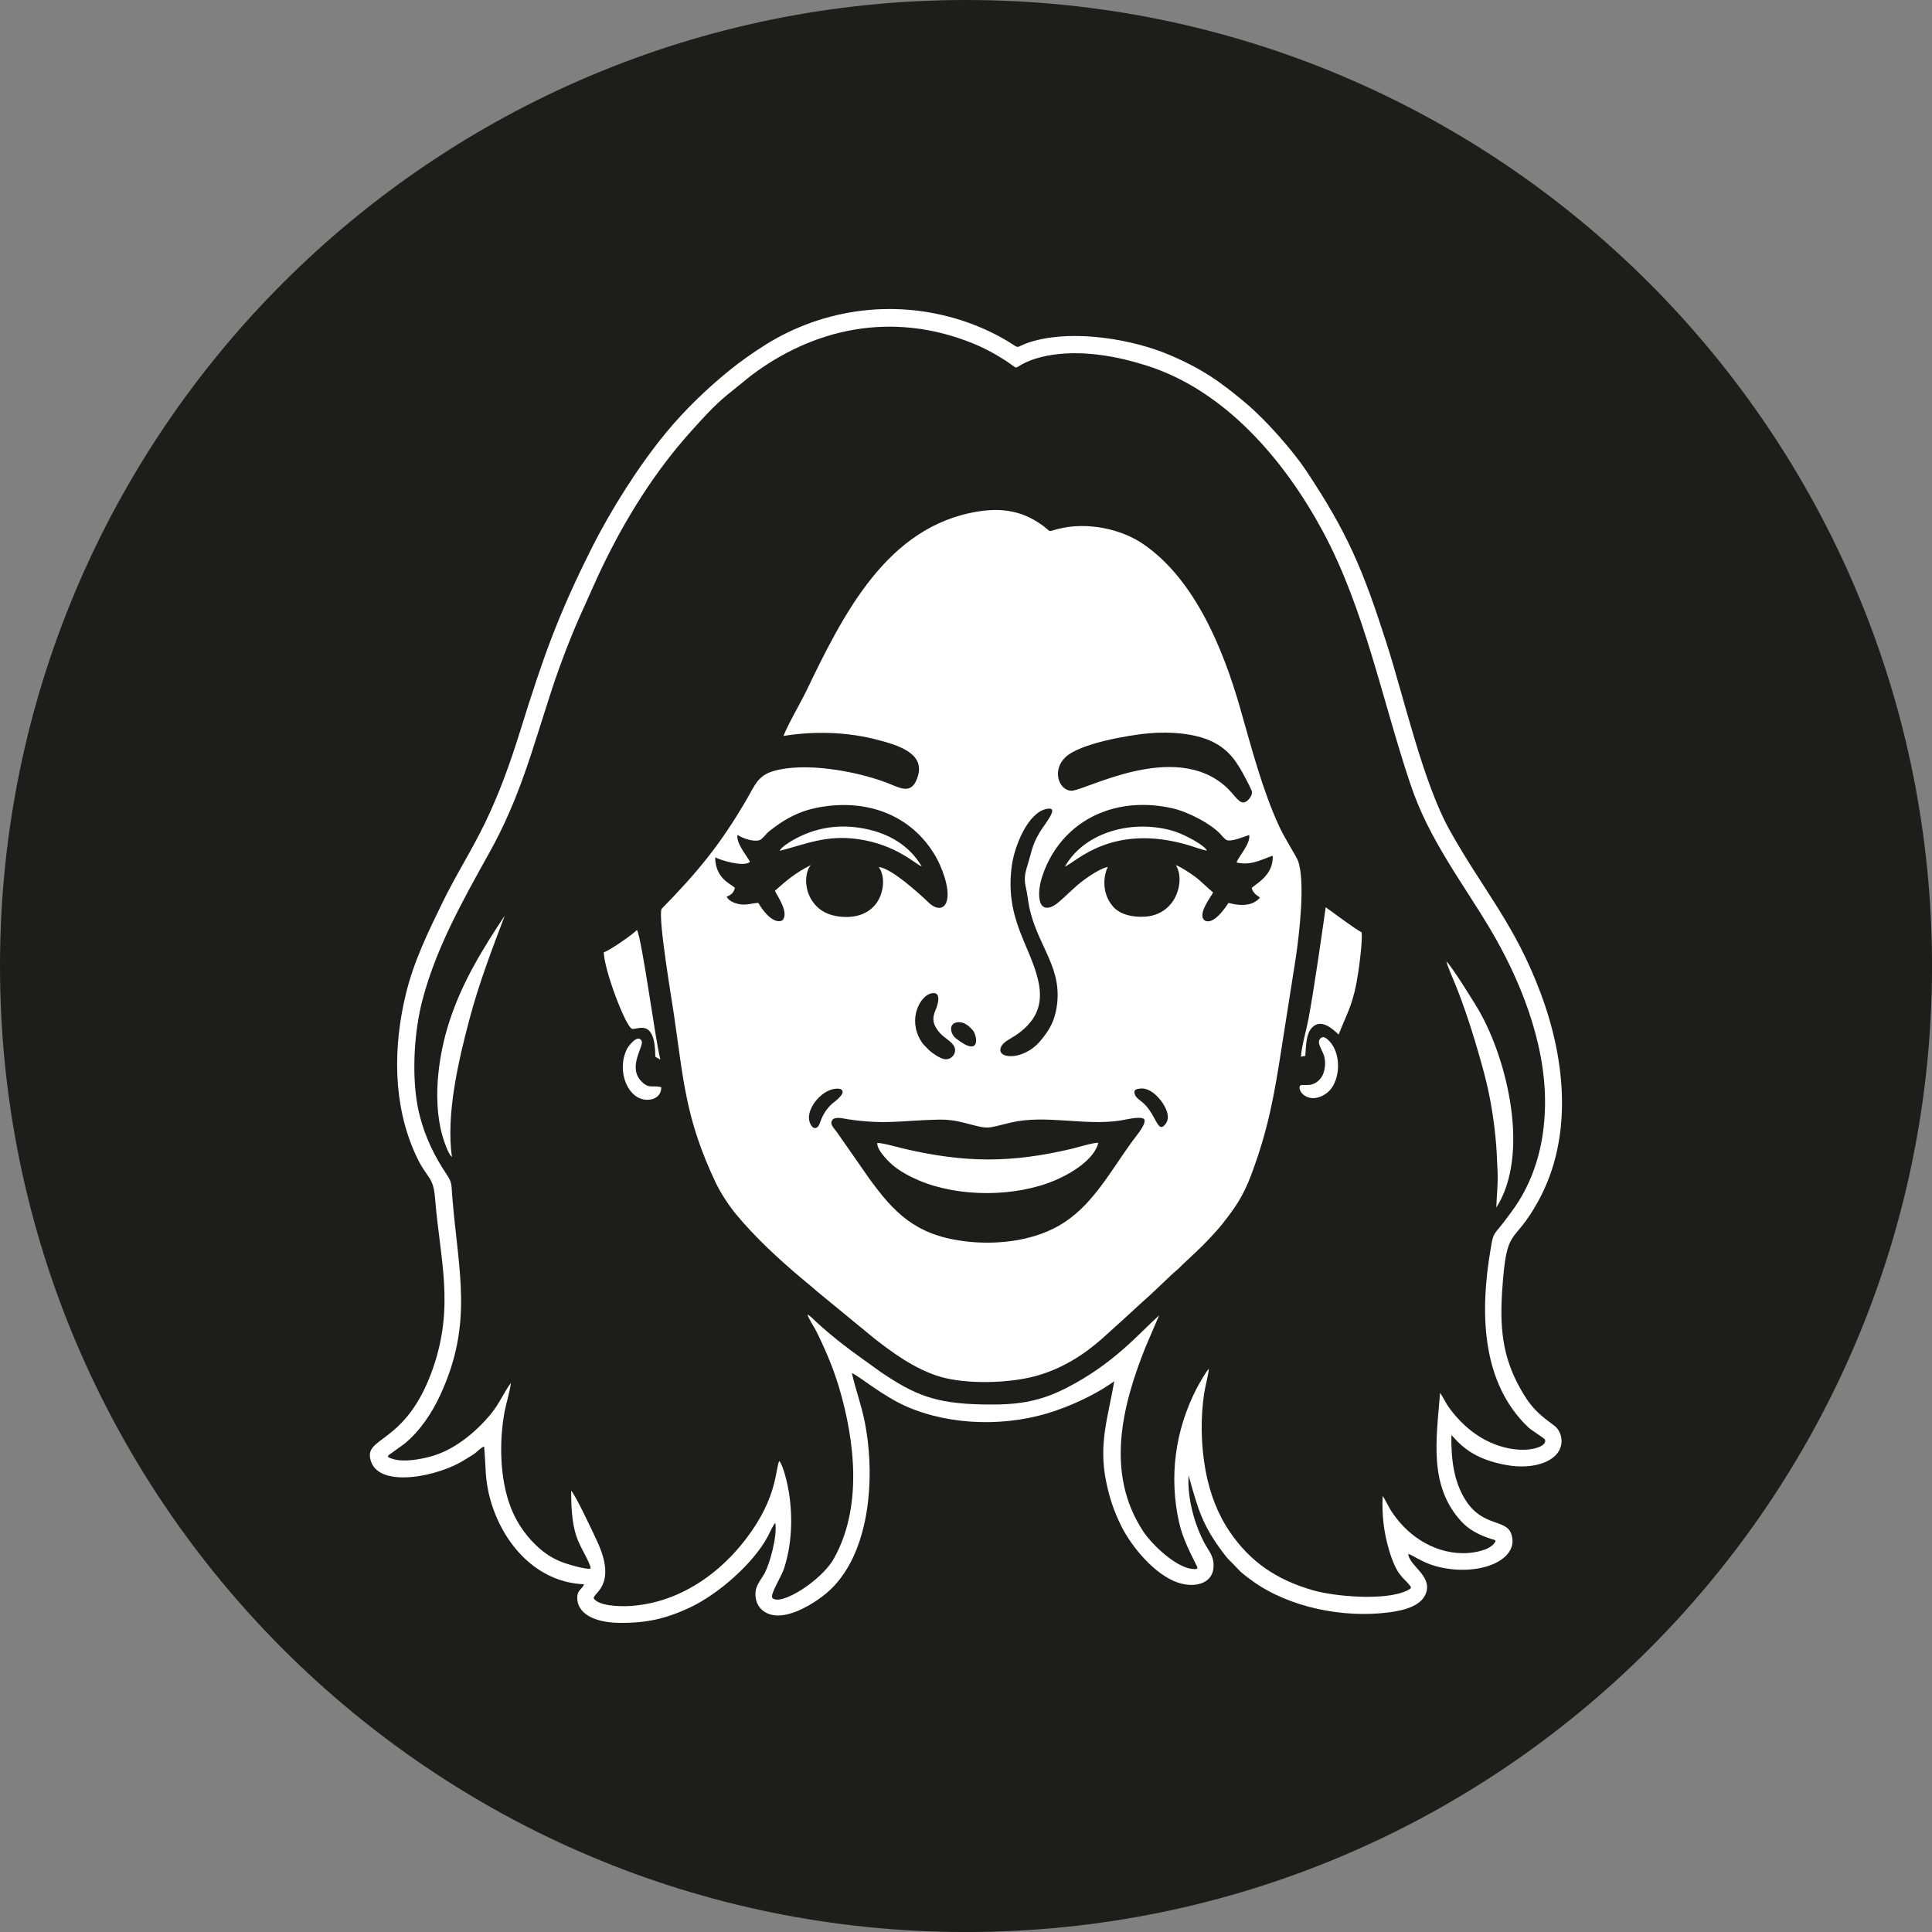
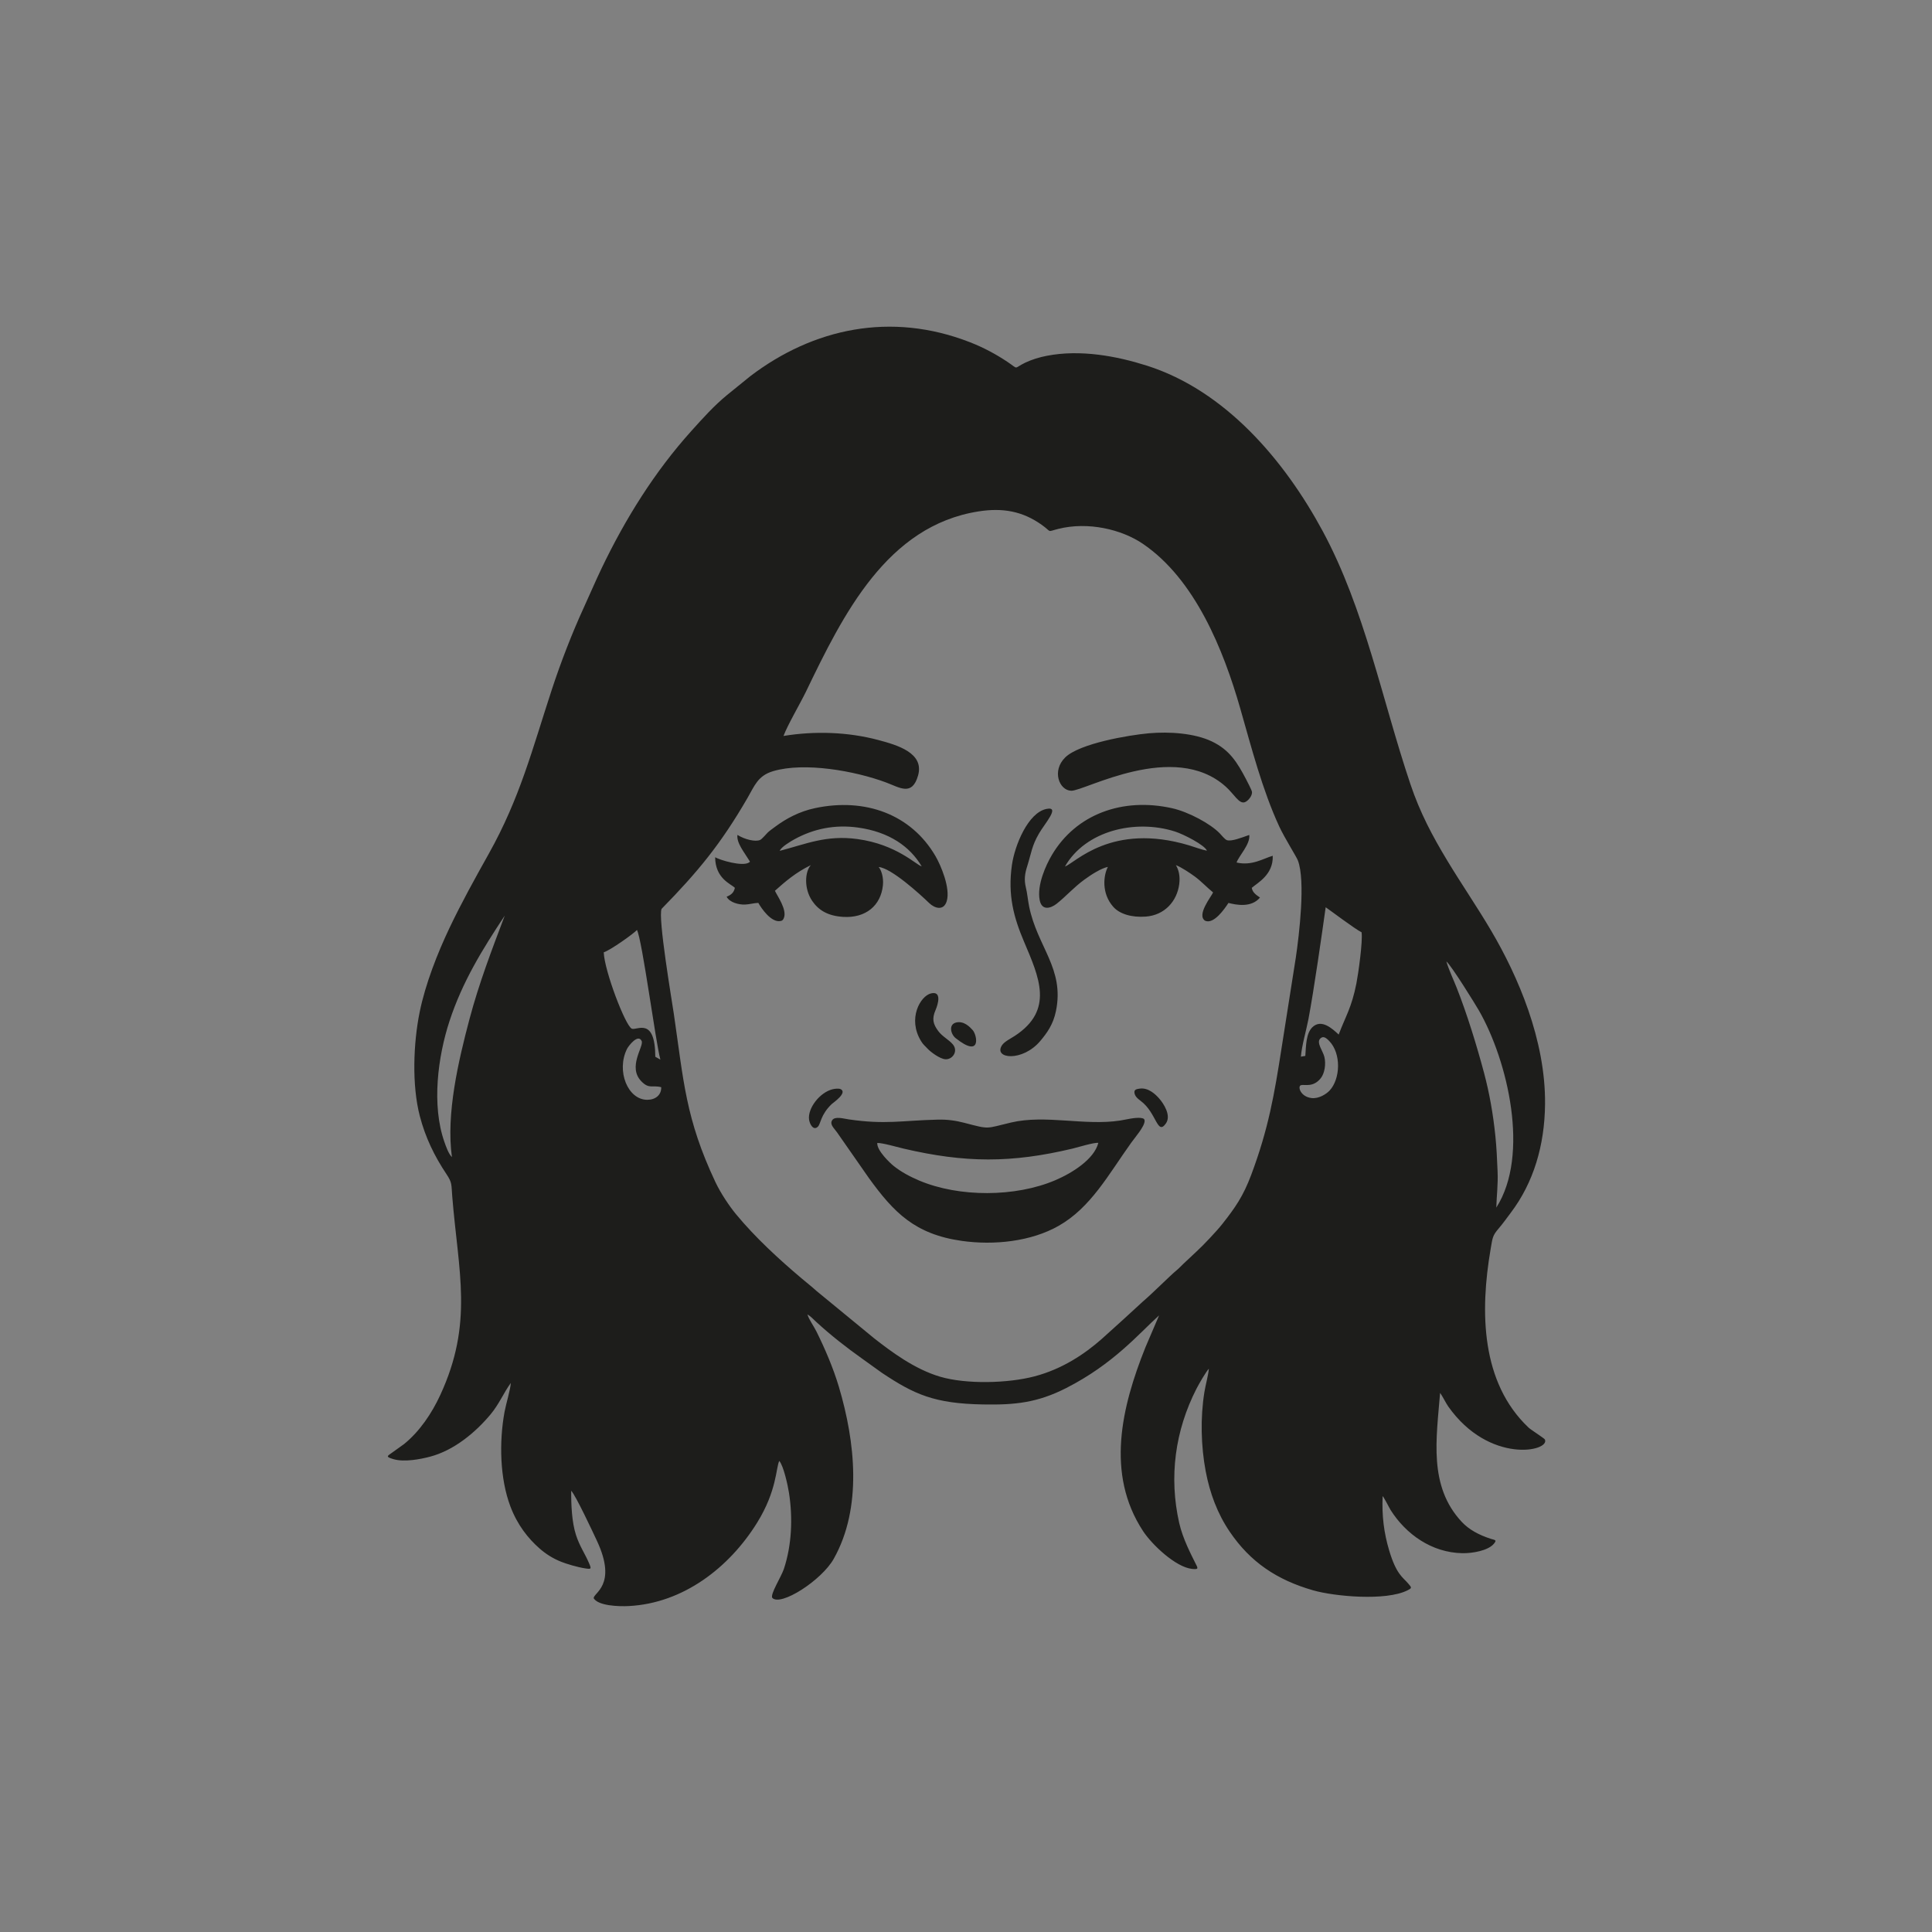
<svg xmlns="http://www.w3.org/2000/svg" id="Warstwa_1" data-name="Warstwa 1" viewBox="0 0 724.91 724.91">
  <rect x="0" y="0" width="724.91" height="724.91" fill="#808080" stroke="none" />
  <defs>
    <style>
      .cls-1 {
        fill: #fff;
      }

      .cls-1, .cls-2 {
        fill-rule: evenodd;
      }

      .cls-2 {
        fill: #1d1d1b;
      }
    </style>
  </defs>
-   <path class="cls-2" d="M362.46,0c200.18,0,362.46,162.28,362.46,362.46s-162.28,362.46-362.46,362.46S0,562.64,0,362.46,162.28,0,362.46,0" />
-   <path class="cls-1" d="M181.66,542.77c.7,7.91.2,12.36,2.33,19.94,4.66,16.58,17.37,31.02,35.15,31.73-.64,1.89-2.76,2.13-2.54,5.5.45,6.88,9.04,8.84,15.17,8.97,10.78.22,18.19-1.64,26.71-5.56,10.8-4.96,24.23-16.72,29.59-26.84.52-.98,2.15-4.61,2.84-5.08.75,5.05-1.96,14.85-3.93,18.72-1.19,2.33-3.54,4.58-3.53,7.91,0,3.75,1.87,6.01,4.25,7.19,5.5,2.73,13.34-1.31,17.27-3.78,5.11-3.21,8.43-6.28,11.7-11.09,10.1-14.88,11.44-38.54,7.79-56.88-1.32-6.64-3.47-12.18-4.83-18.33,2.97,1.34,11.65,8.67,20.35,12.5,16.99,7.48,38.49,7.73,56.04,1.67,8.89-3.07,16.9-7.32,22.06-11.08-2.22,13.2-6.06,23.5-2.97,37.99,1.36,6.38,2.81,10.57,5.42,15.97,3.91,8.1,12.84,18.74,21.48,21.61,6.34,2.11,13.45.45,13.35-6.61-.05-3.41-1.73-5.19-3.06-7.57-4.03-7.22-6.88-17.5-6.32-26,3.6,12.75,5.06,18.52,13.13,29.2.77,1.02,1.52,1.95,2.44,2.84,3.67,3.55,2.76,3.47,8.52,7.61,13.66,9.81,34.02,13.98,51.33,11.65,5.98-.8,12.29-2.55,13.79-7.6,1.87-6.29-6.39-9.84-6.8-14.27,1.6.31,5.07,3.11,10.19,4.53,15.86,4.4,31.92-2.12,28.47-12.07-1.97-5.68-10.67-2.49-17.12-12.63-4.28-6.72-5.51-14.84-5.35-24.39.97.52,4.47,6.36,14.08,9.54,6.14,2.03,13.77,3.21,20.17.91,9.39-3.36,7.84-11.4,4.51-13.91-5.03-3.79-8.1-6.04-11.68-11.96-7.15-11.84-9.13-22.36-8.03-38.75,1.71-25.39,3.99-16.14,13.68-33.92,12.93-23.72,10.17-52.69.77-77.76-9.73-25.97-21.28-38.23-33.97-60.84-10.18-18.14-17.08-49.36-23.9-70.63-8.92-27.81-14.68-41.39-30.15-64.64-5.06-7.61-15.05-18.88-22.27-25-9.72-8.23-16.75-13.19-29.1-18.43-13.42-5.69-34.87-9.47-50.5-5.27-7.4,1.99-5.18,3.38-8.53,1.17-4.44-2.92-10.42-5.82-16.06-7.85-26.98-9.69-54.79-5.26-76.1,8.01-4.91,3.06-9.67,6.42-13.83,9.8-8.56,6.96-16.75,14.85-23.83,23.44-10.1,12.25-20.51,28.66-27.86,43.3-12.68,25.25-18.27,41.14-26.67,68.14-3.81,12.25-7.8,23.41-13.1,34.45-5.12,10.67-11.26,20.14-16.43,30.83-5.14,10.62-10.46,21.37-13.48,33.77-4.8,19.71-4.98,41.54,3.68,60.41,4.31,9.39,6.57,7.55,7.29,16.54,1.83,22.7,7.31,40.03-.76,63.39-10.22,29.59-26.77,25.36-23.26,35.22,3.61,10.13,25.99,5.32,35.35-.89,1.05-.7,2.62-1.51,3.58-2.26.97-.76,2.36-2.21,3.44-2.57" />
-   <path class="cls-2" d="M293.98,276.14c11.79-1.93,24.19-1.5,35.52,1.51,7.19,1.91,17.37,4.86,14.97,13.32-2.23,7.87-6.84,4.55-12.01,2.62-11.72-4.37-30.68-7.73-42.41-4.23-5.71,1.71-6.91,5.44-9.62,10.11-9.95,17.18-18.59,27.67-32.19,41.54-1.45,3.13,3.89,34.62,4.59,39.42,3.69,25.25,4.38,39.28,15.6,63.1,1.96,4.15,5.21,9,7.71,12.03,7.19,8.71,16.07,16.89,24.73,24.19,1.74,1.47,3.77,3.06,5.43,4.58l21.68,17.81c6.34,4.96,15.13,11.58,24.77,14.42,9.83,2.89,25.44,2.49,35.39-.13,10.47-2.75,18.88-8.43,25.19-13.99,5.21-4.67,10.29-9.28,15.43-14.04,3.89-3.32,10.46-9.95,12.7-11.76,1.01-.81,1.61-1.58,2.56-2.44l5.02-4.71c2.43-2.22,7.42-7.49,9.55-10.19,4.89-6.19,7.88-10.47,10.91-18.56,6.42-17.16,8.65-30.02,11.37-47.56l5.34-33.91c1.24-8.42,3.69-28.8.77-36.42-.54-1.42-5.01-8.46-6.99-12.74-6.34-13.72-10.41-29.54-14.64-44.31-6.26-21.86-16.92-48.48-36.61-61.81-7.89-5.34-20.45-8.36-31.68-5.54-4.54,1.14-2.14,1.34-6.25-1.57-7.18-5.09-14.63-6.42-23.68-4.99-34.34,5.4-50.75,38.6-64.75,67.68-1.95,4.04-7,12.7-8.41,16.59M488.12,396.47l1.65-.28c.28-4.03.28-8.34,2.59-10.71,3.45-3.39,7.62.57,9.93,2.7,2.63-6.98,4.84-10.04,6.65-19.2.7-3.56,2.44-15.84,1.94-19.18-2.44-1.17-12.04-8.44-13.47-9.39-1.32,9.43-4.38,30.92-6.47,41.97-.78,4.12-2.55,10.11-2.82,14.09ZM495.41,389.65c-1.63,1.51.99,4.7,1.52,6.93.65,2.73.07,6.17-1.35,7.96-2.87,3.62-6.13,2.24-7.44,2.63-1.36.4-.22,4.32,3.94,4.83,2.81.34,5.64-1.57,6.78-2.79,4.08-4.35,4.47-13.87-.12-18.62-1.34-1.38-2.29-1.91-3.33-.95ZM561.43,453.1c12.65-19.75,4.3-55.08-6.51-73.93-1.29-2.25-10.34-16.9-12.23-18.43.86,2.98,2.65,6.77,3.86,9.84,3.87,9.76,7.59,21.88,10.28,31.98,2.04,7.65,3.4,15.4,4.26,23.76.45,4.38.63,8.74.82,13.2.21,4.97-.35,8.87-.48,13.59ZM169.57,434.16c-2.27-16.16,2.46-36.23,6.6-51.83,3.57-13.44,8.32-25.82,13.22-38.78-8.46,12.78-15.89,24.82-20.74,39.6-4.33,13.21-6.79,31.48-1.9,45.34.56,1.6,1.58,4.54,2.82,5.66ZM226.53,357.31c.26,7.05,8.16,27.63,10.52,28.66,1.86.81,8.75-4.67,8.83,10.54l1.9,1.07c-1.83-6.82-6.79-44.77-8.78-48.65-1.09,1.27-9.87,7.56-12.47,8.39ZM248.09,407.93c-3.38-.89-4.51.82-7.45-2.21-5.27-5.42,1.03-13.12.12-15.11-1.33-2.88-4.94,1.82-5.51,2.97-4.07,8.21.27,19.11,7.65,19.08,3-.01,5.28-1.77,5.2-4.72ZM412.11,428.82c-1.68-.2-7.64,1.66-9.65,2.14-23.02,5.49-40.37,5.39-63.38.02-2.06-.48-8.2-2.25-9.92-2.12-.2,2.86,4.88,7.61,6.19,8.65,2.67,2.13,5.93,3.92,9.55,5.45,14.96,6.32,36.1,6.26,51.07-.13,6.27-2.68,14.56-7.82,16.14-14.01ZM428.11,419.47c-2.22-.28-6.01.69-7.81.97-13.3,2.05-28-2.31-40.97.75-9.71,2.29-7.75,2.65-17.49.11-3.25-.85-6.36-1.29-9.97-1.2-13.55.32-19.58,1.94-33.51-.11-1.85-.27-5.11-1.24-6.11.32-.99,1.54.51,2.78,1.82,4.57l11.99,17.2c9.28,12.8,17.19,21.03,34.84,23.52,12.06,1.7,25.95.25,36.33-5.66,12.1-6.88,18.68-19.27,27.21-31.17,1.47-2.05,5.02-6.09,5.03-8.17,0-.89-.57-1.01-1.35-1.11ZM399.58,325.12c3.8-1.25,17.42-16.69,46.62-7.92,2.03.61,4.67,1.62,6.66,1.99-.83-2.12-8.74-6.16-12.01-7.2-14.99-4.76-33.6-.27-41.27,13.14ZM415.69,325.27c-1.68,3.23-2.45,9.95,2.03,14.99,2.37,2.67,6.87,4.05,12.16,3.66,7.08-.52,11.76-5.74,12.59-12.23.4-3.13-.28-5.45-1.26-7.08,2.08.78,5.52,3.11,7.16,4.32,2.34,1.72,4.72,4.27,6.8,5.92-.66,1.53-6.31,8.48-2.99,10.63,3.26,1.43,7.34-4.51,8.75-6.69,2.96.76,8.59,1.87,11.83-2.01-2.1-1.39-2.83-2.29-3.08-3.65,2.03-1.82,8.14-4.87,7.87-12.03-3.48.97-7.74,3.87-13.57,2.53.8-2.43,5.23-6.9,4.76-10.35-3.18,1.13-6.64,2.47-8.34,1.97-.78-.23-2.06-1.86-2.74-2.57-3.45-3.58-11.66-8.03-17.85-9.42-18.55-4.15-36.06,2.18-45.16,17.6-2.23,3.78-5.63,11.26-4.55,16.85.8,4.15,4.18,3.11,6.38,1.38,3.45-2.72,6.36-6.1,10.36-9.02,2.88-2.1,6.3-4.24,8.84-4.8ZM292.58,319.24c9.68-2.48,17.41-6.04,29.18-4.41,14.63,2.02,21.9,9.62,24.07,10.25-4.37-7.44-12.18-12.94-23.89-14.57-8.69-1.21-16.66.44-23.88,4.41-1.45.79-5.03,2.94-5.49,4.32ZM276.7,313.27c-.43,2.98,2.66,6.66,4.16,9.18.58.97.68.79.24,1.13-2.46,1.73-11.07-.91-12.77-1.93.07,8.01,5.87,9.96,7.4,11.47-.28,1.36-.95,2.51-3.09,3.34,1.1,2.16,4.61,3.04,6.91,2.94,1.69-.07,3.16-.55,4.98-.63,1.13,2.05,4.86,7.5,8.34,6.81.71-.14.96-.44,1.24-1.12,1.31-3.13-2.59-8.48-3.35-10.23,3.88-3.46,7.79-6.86,13.48-9.63-2.24,2.44-2.66,8.78.51,13.44,2.3,3.38,5.75,5.61,11.53,5.98,8.57.55,14.22-4.25,15-11.84.33-3.19-.73-5.9-1.59-6.86,4.64.31,15.47,10.14,18.96,13.53,2.03,1.96,5.43,3.03,6.57-.71,1.48-4.87-2.24-13.54-4.22-16.93-9.14-15.65-26.31-21.97-45.15-18-5.96,1.26-10.9,3.96-14.83,6.87-.97.72-2.36,1.7-2.97,2.31-.73.74-2.14,2.44-2.83,2.76-1.77.81-5.79-.16-8.52-1.88ZM431.04,275.14c-7.53.68-25.99,3.81-31.35,9.05-5.14,5.02-2.27,12.37,2.24,12.51,4.97.15,38.5-19.03,57.98-1.55,3.21,2.88,4.97,6.58,7.15,5.85,1.16-.39,2.93-2.42,2.68-3.94-.11-.68-1.8-3.91-2.24-4.76-3.26-6.18-6.12-10.93-12.85-14.13-6.39-3.04-15.79-3.73-23.61-3.03ZM392.69,303.51c-6.95,1.38-11.94,13.66-13,21.01-1.63,11.33.69,19.73,4.53,28.79,5.67,13.38,11.37,25.67-3.46,35.37-1.52.99-3.92,2.15-4.81,3.53-3.31,5.11,7.73,6.34,14.43-1.69,2.49-2.98,4.78-6.1,5.82-11.13,3.31-15.97-7.03-24.11-10.08-39.39-.47-2.35-.66-4.82-1.22-7.09-.68-2.82-.37-5.07.47-7.73,1.68-5.32,1.74-7.75,4.49-12.47,2.2-3.8,8.06-10.24,2.84-9.2ZM349.31,372.74c-4,.98-8.85,9.47-3.75,17.84.91,1.5,1.4,1.71,2.43,2.85,1.07,1.19,4.54,3.82,6.67,4.01,2.69.24,4.97-2.99,2.9-5.52-1.46-1.79-3.97-2.96-5.51-5.05-1.91-2.59-2.48-4.52-1.02-7.88.92-2.12,2.45-7.28-1.73-6.25ZM425.65,409.95c.13,1.33,1.12,2.2,2.44,3.19,5.94,4.48,6.11,13.09,9.39,8.36,2.06-2.98-.89-7.46-2.56-9.35-1.39-1.58-4.1-4.17-7.33-3.68-1.04.16-2.06.28-1.94,1.48ZM312.47,408.68c-4.95,1.19-9.47,7.23-8.9,11.39.24,1.76,1.65,4.33,3.33,2.65,1.04-1.04,1-4.48,5.17-8.46.89-.75,5.83-4.18,3.45-5.55-.76-.44-2.37-.19-3.06-.02ZM358.87,383.63c-3.07.65-2.19,4.39-.29,5.9,9.71,7.72,8.1-1.12,6.37-3.04-1.12-1.24-3.27-3.45-6.08-2.86ZM147.66,547.5c4.05,1.19,10.17,0,13.71-.94,9.04-2.38,17.1-9.15,22.73-15.91,3.19-3.84,4.92-8.12,7.56-11.74-.09,2.27-1.82,7.95-2.35,10.85-2.08,11.36-1.74,25.03,2.19,35.45,2.65,7.03,6.71,12.07,10.92,15.77,2.28,2,4.94,3.76,8.28,5.07,1.82.72,5.96,1.99,8.9,2.43,2.26.34,2.39.28,1.38-2.05-1.63-3.75-3.49-6.25-4.87-10.51-1.55-4.8-1.82-11.21-1.79-16.58,1.68,1.7,8.31,15.9,9.72,18.92,7.74,16.68-1.64,19.47-1.26,21.46,1.76,2.81,9.3,3.09,13.17,2.89,20.39-1.05,37.66-14.41,48.11-31.24,7.48-12.04,7.07-20.71,8.33-23.21,1.59,1.76,3.22,9.15,3.66,12.05,1.45,9.35,1.04,19.51-1.92,28.46-.98,2.97-5.23,9.52-4.35,10.88,3.12,3.29,18.52-6.58,23.06-14.68,10.78-19.2,8.04-43.93,1.92-64.51-2.1-7.05-5.18-14.22-8.42-20.77-1-2.03-2.78-4.38-3.38-6.42,1.32.81,2.12,1.74,3.33,2.85,5.4,4.96,11.26,9.56,17.31,13.84l7.28,5.23c12.19,8.13,19.71,11.55,37.96,11.88,12.06.22,20.41-.66,31.19-6.14,17.89-9.1,27.43-20.6,34.88-27.28l-5.13,11.99c-8.92,22.25-14.99,47.42-.91,68.92,3.3,5.04,12.23,13.58,18.43,14.22,2.71.28,2.13-.34,1.21-2.19-1.52-3.1-4.71-9.08-6.06-15.07-3.89-17.22-1.57-34.6,6.48-50.34.97-1.89,3.57-6.4,4.65-7.51-.23,2.56-1.22,5.97-1.68,8.8-1.55,9.61-1.27,20.31.49,29.65,1.57,8.32,4.45,15.97,9.01,22.69,7.75,11.43,17.74,18.12,31.36,22.02,7.92,2.26,27.18,4.06,35.27.02,1.84-.92,1.71-1,.32-2.62-2-2.34-4.45-3.37-7.15-12.5-1.93-6.51-2.74-12.87-2.42-20.26.43.27,2.51,4.44,3,5.22,5.73,9.05,15.39,15.98,26.91,16.19,3.75.07,9.56-.94,11.75-3.45,1.42-1.62.43-1.45-1.04-1.93-4.64-1.51-8.24-3.5-10.93-6.37-12.54-13.41-9.51-31.16-8.13-48.37.84,1.03,2.15,3.78,3.06,5.07,15.4,21.78,38.32,16.84,36.26,12.39-.21-.46-5.22-3.62-6.11-4.45-17.9-16.93-18.29-43.49-14.24-67.06.71-4.13.68-4.96,2.97-7.62,1.64-1.9,3.07-3.95,4.6-5.97,8.49-11.24,12.69-25.17,12.84-40.72.24-24.14-10.23-48.14-20.2-65.06-5.29-8.99-11.07-17.37-16.38-26.16-5.69-9.42-10.33-18.13-13.94-28.87-10.62-31.54-17.11-65.65-32.93-94.97-14.23-26.38-36.45-52.71-66.07-62.08-11.17-3.54-24.8-6.12-37.48-3.65-2.8.55-5.59,1.4-8.02,2.56-4.69,2.25-2.23,2.68-6.75-.33-4.17-2.78-8.76-5.29-14.05-7.35-29.66-11.55-58.79-5.17-82.32,12.71l-8.75,7.09c-4.98,4.1-9.05,8.65-13.44,13.53-13.76,15.28-24.77,32.94-33.71,51.62-2.33,4.88-4.4,9.76-6.68,14.73-4.31,9.4-8.59,20.43-11.93,30.61-7.42,22.64-11.96,40.72-23.68,61.67-5.08,9.09-10.22,18.31-14.82,28-4.34,9.16-8.94,20.73-11.11,31.41-2.39,11.77-2.94,27.45.05,38.97,2.11,8.12,5.5,15.05,9.96,21.74,2.25,3.38,1.84,3.81,2.23,8.56,2.29,28.31,8.01,47.33-4.51,74.41-3.16,6.84-7.72,13.65-13.58,18.39l-4.38,3.14c-1.9,1.36-2.74,1.6.4,2.52Z" />
+   <path class="cls-2" d="M293.98,276.14c11.79-1.93,24.19-1.5,35.52,1.51,7.19,1.91,17.37,4.86,14.97,13.32-2.23,7.87-6.84,4.55-12.01,2.62-11.72-4.37-30.68-7.73-42.41-4.23-5.71,1.71-6.91,5.44-9.62,10.11-9.95,17.18-18.59,27.67-32.19,41.54-1.45,3.13,3.89,34.62,4.59,39.42,3.69,25.25,4.38,39.28,15.6,63.1,1.96,4.15,5.21,9,7.71,12.03,7.19,8.71,16.07,16.89,24.73,24.19,1.74,1.47,3.77,3.06,5.43,4.58l21.68,17.81c6.34,4.96,15.13,11.58,24.77,14.42,9.83,2.89,25.44,2.49,35.39-.13,10.47-2.75,18.88-8.43,25.19-13.99,5.21-4.67,10.29-9.28,15.43-14.04,3.89-3.32,10.46-9.95,12.7-11.76,1.01-.81,1.61-1.58,2.56-2.44l5.02-4.71c2.43-2.22,7.42-7.49,9.55-10.19,4.89-6.19,7.88-10.47,10.91-18.56,6.42-17.16,8.65-30.02,11.37-47.56l5.34-33.91c1.24-8.42,3.69-28.8.77-36.42-.54-1.42-5.01-8.46-6.99-12.74-6.34-13.72-10.41-29.54-14.64-44.31-6.26-21.86-16.92-48.48-36.61-61.81-7.89-5.34-20.45-8.36-31.68-5.54-4.54,1.14-2.14,1.34-6.25-1.57-7.18-5.09-14.63-6.42-23.68-4.99-34.34,5.4-50.75,38.6-64.75,67.68-1.95,4.04-7,12.7-8.41,16.59M488.12,396.47l1.65-.28c.28-4.03.28-8.34,2.59-10.71,3.45-3.39,7.62.57,9.93,2.7,2.63-6.98,4.84-10.04,6.65-19.2.7-3.56,2.44-15.84,1.94-19.18-2.44-1.17-12.04-8.44-13.47-9.39-1.32,9.43-4.38,30.92-6.47,41.97-.78,4.12-2.55,10.11-2.82,14.09ZM495.41,389.65c-1.63,1.51.99,4.7,1.52,6.93.65,2.73.07,6.17-1.35,7.96-2.87,3.62-6.13,2.24-7.44,2.63-1.36.4-.22,4.32,3.94,4.83,2.81.34,5.64-1.57,6.78-2.79,4.08-4.35,4.47-13.87-.12-18.62-1.34-1.38-2.29-1.91-3.33-.95ZM561.43,453.1c12.65-19.75,4.3-55.08-6.51-73.93-1.29-2.25-10.34-16.9-12.23-18.43.86,2.98,2.65,6.77,3.86,9.84,3.87,9.76,7.59,21.88,10.28,31.98,2.04,7.65,3.4,15.4,4.26,23.76.45,4.38.63,8.74.82,13.2.21,4.97-.35,8.87-.48,13.59ZM169.57,434.16c-2.27-16.16,2.46-36.23,6.6-51.83,3.57-13.44,8.32-25.82,13.22-38.78-8.46,12.78-15.89,24.82-20.74,39.6-4.33,13.21-6.79,31.48-1.9,45.34.56,1.6,1.58,4.54,2.82,5.66ZM226.53,357.31c.26,7.05,8.16,27.63,10.52,28.66,1.86.81,8.75-4.67,8.83,10.54l1.9,1.07c-1.83-6.82-6.79-44.77-8.78-48.65-1.09,1.27-9.87,7.56-12.47,8.39ZM248.09,407.93c-3.38-.89-4.51.82-7.45-2.21-5.27-5.42,1.03-13.12.12-15.11-1.33-2.88-4.94,1.82-5.51,2.97-4.07,8.21.27,19.11,7.65,19.08,3-.01,5.28-1.77,5.2-4.72ZM412.11,428.82c-1.68-.2-7.64,1.66-9.65,2.14-23.02,5.49-40.37,5.39-63.38.02-2.06-.48-8.2-2.25-9.92-2.12-.2,2.86,4.88,7.61,6.19,8.65,2.67,2.13,5.93,3.92,9.55,5.45,14.96,6.32,36.1,6.26,51.07-.13,6.27-2.68,14.56-7.82,16.14-14.01ZM428.11,419.47c-2.22-.28-6.01.69-7.81.97-13.3,2.05-28-2.31-40.97.75-9.71,2.29-7.75,2.65-17.49.11-3.25-.85-6.36-1.29-9.97-1.2-13.55.32-19.58,1.94-33.51-.11-1.85-.27-5.11-1.24-6.11.32-.99,1.54.51,2.78,1.82,4.57l11.99,17.2c9.28,12.8,17.19,21.03,34.84,23.52,12.06,1.7,25.95.25,36.33-5.66,12.1-6.88,18.68-19.27,27.21-31.17,1.47-2.05,5.02-6.09,5.03-8.17,0-.89-.57-1.01-1.35-1.11ZM399.58,325.12c3.8-1.25,17.42-16.69,46.62-7.92,2.03.61,4.67,1.62,6.66,1.99-.83-2.12-8.74-6.16-12.01-7.2-14.99-4.76-33.6-.27-41.27,13.14ZM415.69,325.27c-1.68,3.23-2.45,9.95,2.03,14.99,2.37,2.67,6.87,4.05,12.16,3.66,7.08-.52,11.76-5.74,12.59-12.23.4-3.13-.28-5.45-1.26-7.08,2.08.78,5.52,3.11,7.16,4.32,2.34,1.72,4.72,4.27,6.8,5.92-.66,1.53-6.31,8.48-2.99,10.63,3.26,1.43,7.34-4.51,8.75-6.69,2.96.76,8.59,1.87,11.83-2.01-2.1-1.39-2.83-2.29-3.08-3.65,2.03-1.82,8.14-4.87,7.87-12.03-3.48.97-7.74,3.87-13.57,2.53.8-2.43,5.23-6.9,4.76-10.35-3.18,1.13-6.64,2.47-8.34,1.97-.78-.23-2.06-1.86-2.74-2.57-3.45-3.58-11.66-8.03-17.85-9.42-18.55-4.15-36.06,2.18-45.16,17.6-2.23,3.78-5.63,11.26-4.55,16.85.8,4.15,4.18,3.11,6.38,1.38,3.45-2.72,6.36-6.1,10.36-9.02,2.88-2.1,6.3-4.24,8.84-4.8ZM292.58,319.24c9.68-2.48,17.41-6.04,29.18-4.41,14.63,2.02,21.9,9.62,24.07,10.25-4.37-7.44-12.18-12.94-23.89-14.57-8.69-1.21-16.66.44-23.88,4.41-1.45.79-5.03,2.94-5.49,4.32ZM276.7,313.27c-.43,2.98,2.66,6.66,4.16,9.18.58.97.68.79.24,1.13-2.46,1.73-11.07-.91-12.77-1.93.07,8.01,5.87,9.96,7.4,11.47-.28,1.36-.95,2.51-3.09,3.34,1.1,2.16,4.61,3.04,6.91,2.94,1.69-.07,3.16-.55,4.98-.63,1.13,2.05,4.86,7.5,8.34,6.81.71-.14.96-.44,1.24-1.12,1.31-3.13-2.59-8.48-3.35-10.23,3.88-3.46,7.79-6.86,13.48-9.63-2.24,2.44-2.66,8.78.51,13.44,2.3,3.38,5.75,5.61,11.53,5.98,8.57.55,14.22-4.25,15-11.84.33-3.19-.73-5.9-1.59-6.86,4.64.31,15.47,10.14,18.96,13.53,2.03,1.96,5.43,3.03,6.57-.71,1.48-4.87-2.24-13.54-4.22-16.93-9.14-15.65-26.31-21.97-45.15-18-5.96,1.26-10.9,3.96-14.83,6.87-.97.72-2.36,1.7-2.97,2.31-.73.74-2.14,2.44-2.83,2.76-1.77.81-5.79-.16-8.52-1.88M431.04,275.14c-7.53.68-25.99,3.81-31.35,9.05-5.14,5.02-2.27,12.37,2.24,12.51,4.97.15,38.5-19.03,57.98-1.55,3.21,2.88,4.97,6.58,7.15,5.85,1.16-.39,2.93-2.42,2.68-3.94-.11-.68-1.8-3.91-2.24-4.76-3.26-6.18-6.12-10.93-12.85-14.13-6.39-3.04-15.79-3.73-23.61-3.03ZM392.69,303.51c-6.95,1.38-11.94,13.66-13,21.01-1.63,11.33.69,19.73,4.53,28.79,5.67,13.38,11.37,25.67-3.46,35.37-1.52.99-3.92,2.15-4.81,3.53-3.31,5.11,7.73,6.34,14.43-1.69,2.49-2.98,4.78-6.1,5.82-11.13,3.31-15.97-7.03-24.11-10.08-39.39-.47-2.35-.66-4.82-1.22-7.09-.68-2.82-.37-5.07.47-7.73,1.68-5.32,1.74-7.75,4.49-12.47,2.2-3.8,8.06-10.24,2.84-9.2ZM349.31,372.74c-4,.98-8.85,9.47-3.75,17.84.91,1.5,1.4,1.71,2.43,2.85,1.07,1.19,4.54,3.82,6.67,4.01,2.69.24,4.97-2.99,2.9-5.52-1.46-1.79-3.97-2.96-5.51-5.05-1.91-2.59-2.48-4.52-1.02-7.88.92-2.12,2.45-7.28-1.73-6.25ZM425.65,409.95c.13,1.33,1.12,2.2,2.44,3.19,5.94,4.48,6.11,13.09,9.39,8.36,2.06-2.98-.89-7.46-2.56-9.35-1.39-1.58-4.1-4.17-7.33-3.68-1.04.16-2.06.28-1.94,1.48ZM312.47,408.68c-4.95,1.19-9.47,7.23-8.9,11.39.24,1.76,1.65,4.33,3.33,2.65,1.04-1.04,1-4.48,5.17-8.46.89-.75,5.83-4.18,3.45-5.55-.76-.44-2.37-.19-3.06-.02ZM358.87,383.63c-3.07.65-2.19,4.39-.29,5.9,9.71,7.72,8.1-1.12,6.37-3.04-1.12-1.24-3.27-3.45-6.08-2.86ZM147.66,547.5c4.05,1.19,10.17,0,13.71-.94,9.04-2.38,17.1-9.15,22.73-15.91,3.19-3.84,4.92-8.12,7.56-11.74-.09,2.27-1.82,7.95-2.35,10.85-2.08,11.36-1.74,25.03,2.19,35.45,2.65,7.03,6.71,12.07,10.92,15.77,2.28,2,4.94,3.76,8.28,5.07,1.82.72,5.96,1.99,8.9,2.43,2.26.34,2.39.28,1.38-2.05-1.63-3.75-3.49-6.25-4.87-10.51-1.55-4.8-1.82-11.21-1.79-16.58,1.68,1.7,8.31,15.9,9.72,18.92,7.74,16.68-1.64,19.47-1.26,21.46,1.76,2.81,9.3,3.09,13.17,2.89,20.39-1.05,37.66-14.41,48.11-31.24,7.48-12.04,7.07-20.71,8.33-23.21,1.59,1.76,3.22,9.15,3.66,12.05,1.45,9.35,1.04,19.51-1.92,28.46-.98,2.97-5.23,9.52-4.35,10.88,3.12,3.29,18.52-6.58,23.06-14.68,10.78-19.2,8.04-43.93,1.92-64.51-2.1-7.05-5.18-14.22-8.42-20.77-1-2.03-2.78-4.38-3.38-6.42,1.32.81,2.12,1.74,3.33,2.85,5.4,4.96,11.26,9.56,17.31,13.84l7.28,5.23c12.19,8.13,19.71,11.55,37.96,11.88,12.06.22,20.41-.66,31.19-6.14,17.89-9.1,27.43-20.6,34.88-27.28l-5.13,11.99c-8.92,22.25-14.99,47.42-.91,68.92,3.3,5.04,12.23,13.58,18.43,14.22,2.71.28,2.13-.34,1.21-2.19-1.52-3.1-4.71-9.08-6.06-15.07-3.89-17.22-1.57-34.6,6.48-50.34.97-1.89,3.57-6.4,4.65-7.51-.23,2.56-1.22,5.97-1.68,8.8-1.55,9.61-1.27,20.31.49,29.65,1.57,8.32,4.45,15.97,9.01,22.69,7.75,11.43,17.74,18.12,31.36,22.02,7.92,2.26,27.18,4.06,35.27.02,1.84-.92,1.71-1,.32-2.62-2-2.34-4.45-3.37-7.15-12.5-1.93-6.51-2.74-12.87-2.42-20.26.43.27,2.51,4.44,3,5.22,5.73,9.05,15.39,15.98,26.91,16.19,3.75.07,9.56-.94,11.75-3.45,1.42-1.62.43-1.45-1.04-1.93-4.64-1.51-8.24-3.5-10.93-6.37-12.54-13.41-9.51-31.16-8.13-48.37.84,1.03,2.15,3.78,3.06,5.07,15.4,21.78,38.32,16.84,36.26,12.39-.21-.46-5.22-3.62-6.11-4.45-17.9-16.93-18.29-43.49-14.24-67.06.71-4.13.68-4.96,2.97-7.62,1.64-1.9,3.07-3.95,4.6-5.97,8.49-11.24,12.69-25.17,12.84-40.72.24-24.14-10.23-48.14-20.2-65.06-5.29-8.99-11.07-17.37-16.38-26.16-5.69-9.42-10.33-18.13-13.94-28.87-10.62-31.54-17.11-65.65-32.93-94.97-14.23-26.38-36.45-52.71-66.07-62.08-11.17-3.54-24.8-6.12-37.48-3.65-2.8.55-5.59,1.4-8.02,2.56-4.69,2.25-2.23,2.68-6.75-.33-4.17-2.78-8.76-5.29-14.05-7.35-29.66-11.55-58.79-5.17-82.32,12.71l-8.75,7.09c-4.98,4.1-9.05,8.65-13.44,13.53-13.76,15.28-24.77,32.94-33.71,51.62-2.33,4.88-4.4,9.76-6.68,14.73-4.31,9.4-8.59,20.43-11.93,30.61-7.42,22.64-11.96,40.72-23.68,61.67-5.08,9.09-10.22,18.31-14.82,28-4.34,9.16-8.94,20.73-11.11,31.41-2.39,11.77-2.94,27.45.05,38.97,2.11,8.12,5.5,15.05,9.96,21.74,2.25,3.38,1.84,3.81,2.23,8.56,2.29,28.31,8.01,47.33-4.51,74.41-3.16,6.84-7.72,13.65-13.58,18.39l-4.38,3.14c-1.9,1.36-2.74,1.6.4,2.52Z" />
</svg>